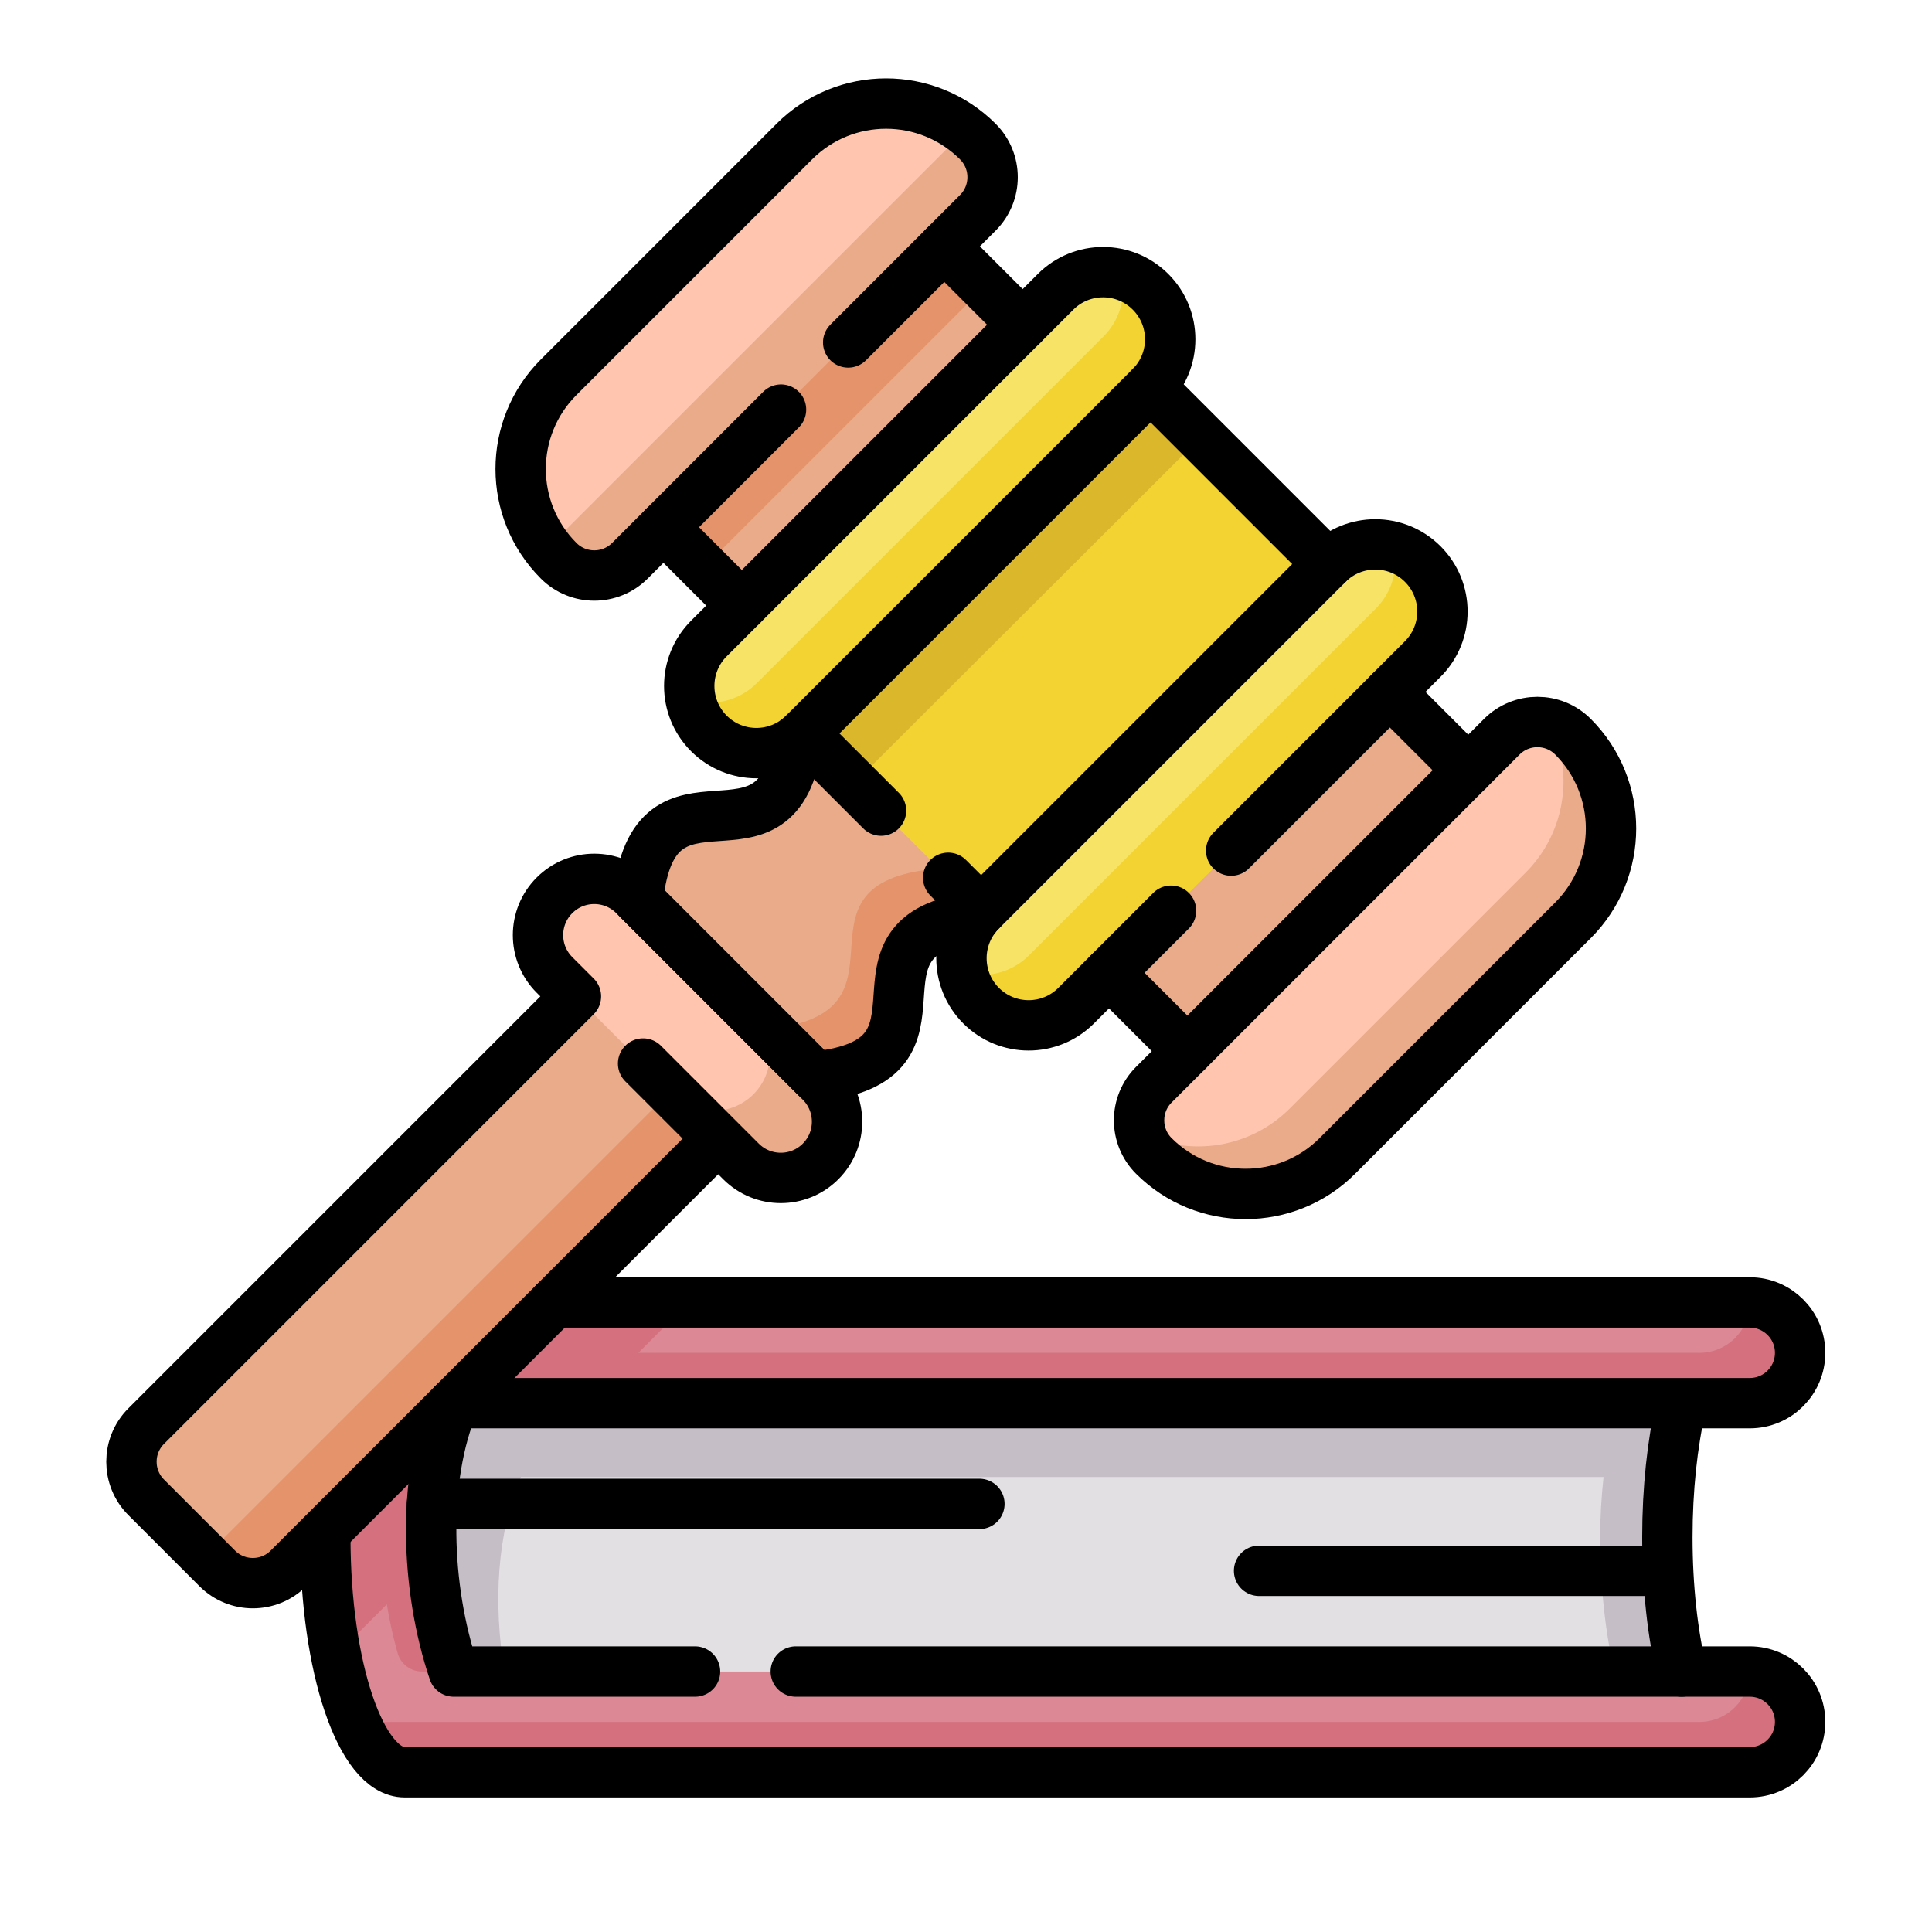
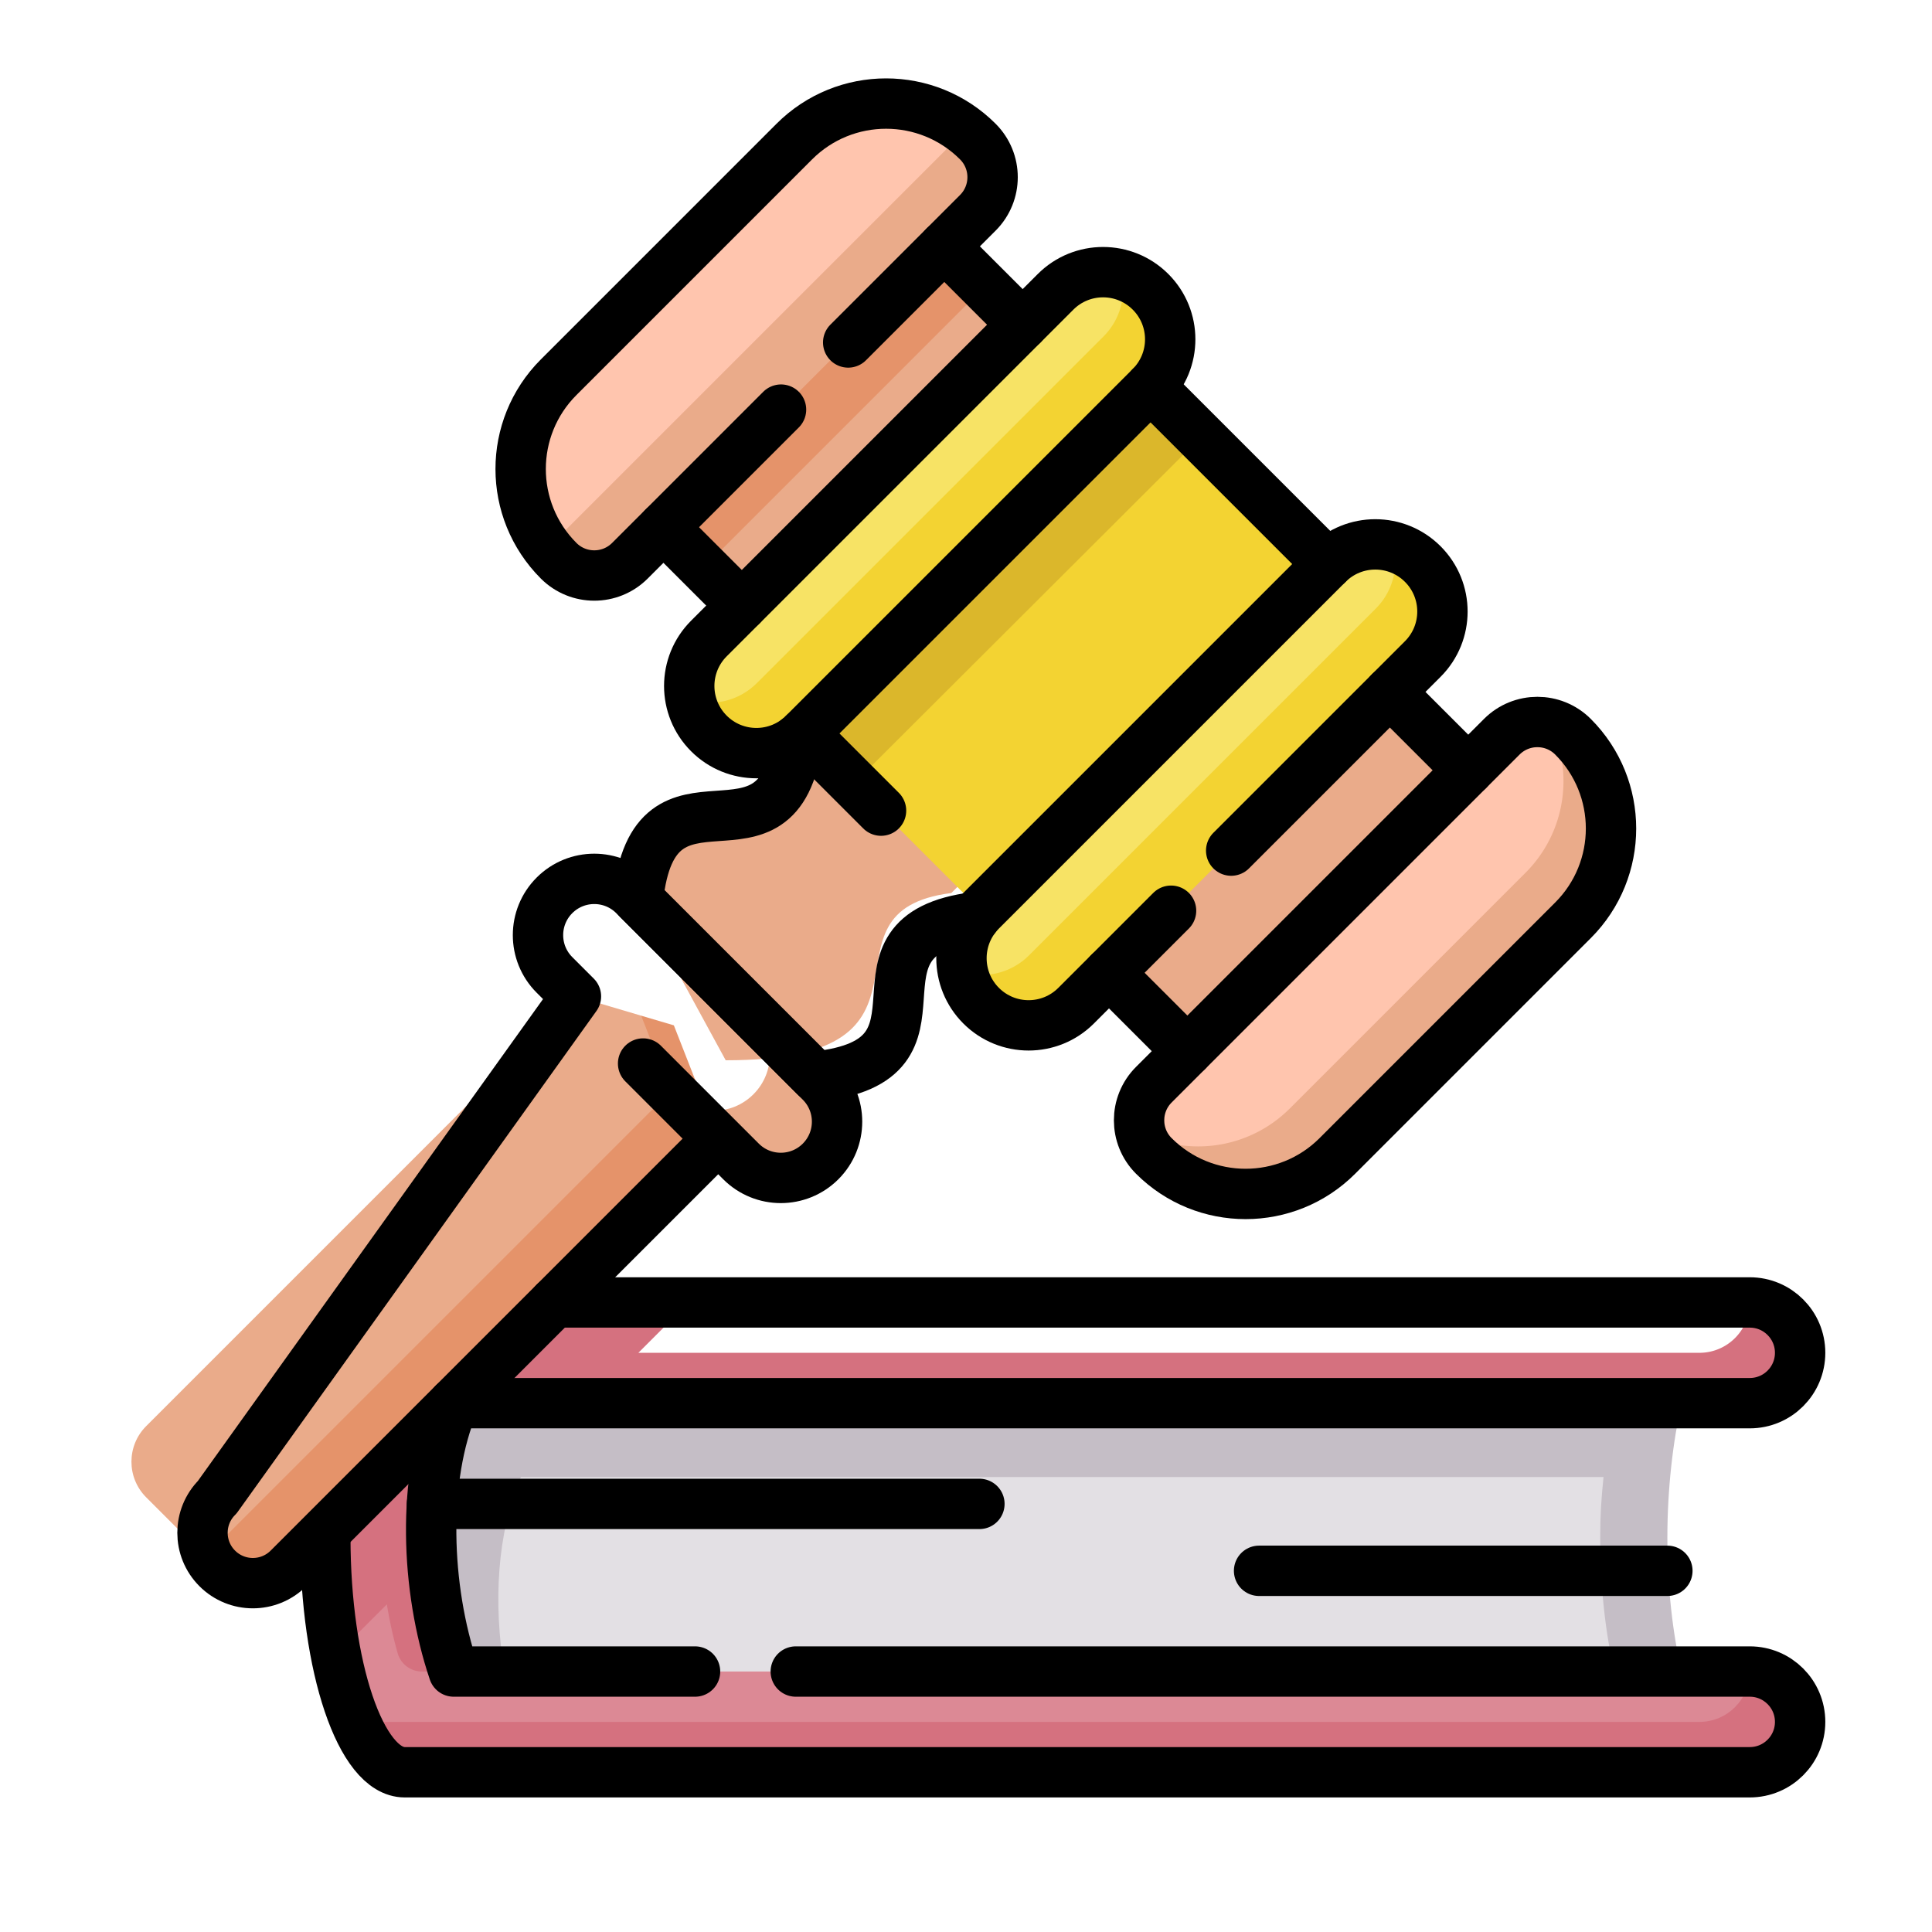
<svg xmlns="http://www.w3.org/2000/svg" version="1.1" width="512" height="512" x="0" y="0" viewBox="0 0 682.667 682.667" style="enable-background:new 0 0 512 512" xml:space="preserve" class="">
  <g transform="matrix(0.89,0,0,0.89,37.547,27.547)">
    <defs>
      <clipPath id="a" clipPathUnits="userSpaceOnUse">
        <path d="M0 512h512V0H0Z" fill="#000000" opacity="1" data-original="#000000" />
      </clipPath>
    </defs>
    <g clip-path="url(#a)" transform="matrix(1.333 0 0 -1.333 0 682.667)">
      <path d="M0 0h-340.588c-7.086-16.731-14.633-54.71.706-71.152 0 0 347.882-1.201 348.823.211C9.882-69.53-.657-6.411 0 0" style="fill-opacity:1;fill-rule:nonzero;stroke:none" transform="translate(453.47 103.706)" fill="#e3e0e4" data-original="#e3e0e4" />
      <path d="M0 0s-82.077 19.256-372.606 10.983c-17.079-.486 0-99.882 0-99.882l21.991 8.97c-3.373 20.702-2.182 41.197 4.904 57.928l322.462-.001c-.657-6.411-.988-11.166-.988-17.962 0-14.859 1.566-28.636 4.235-39.965l11.337-6.852L0-79.929C-2.669-68.6-4.235-54.823-4.235-39.964-4.235-25.474-2.549-11.167 0 0" style="fill-opacity:1;fill-rule:nonzero;stroke:none" transform="translate(469.194 117.428)" fill="#c5bec6" data-original="#c5bec6" />
      <path d="m0 0-15.145-27.876c1.507-7.667 3.488-14.419 5.831-19.882l406.965-7.619c13.523 0 15.058 11.059 8.263 22.617H19.896Z" style="fill-opacity:1;fill-rule:nonzero;stroke:none" transform="translate(83.585 70.26)" fill="#dc8995" data-original="#dc8995" />
-       <path d="M0 0c8.284 0 5.62 11.87 0 21.486h-316.014l-33.072-20.427Z" style="fill-opacity:1;fill-rule:nonzero;stroke:none" transform="translate(489.498 125.941)" fill="#dc8995" data-original="#dc8995" />
      <path d="M0 0h-.006c0-8.284-6.716-14.999-14.999-14.999l-316.013.001L-316.02 0h-108.238v-69.964c0-12.792 1.166-24.768 3.194-35.081l15.134 15.134c.811-4.982 1.886-9.86 3.206-14.529a7.52 7.52 0 0 1 7.231-5.488h9.47c-8.412 24.912-9.47 57.569 0 79.929L-.004-30c9.818 0 17.434 9.434 14.276 19.732C12.375-4.083 6.469 0 0 0" style="fill-opacity:1;fill-rule:nonzero;stroke:none" transform="translate(489.504 147.428)" fill="#d5717f" data-original="#d5717f" />
      <path d="M0 0h-.002c0-8.283-6.716-14.999-14.999-14.999h-400.228c4.024-9.385 9.1-15.001 14.622-15.001H0c8.284 0 15 6.716 15 15C15-6.716 8.284 0 0 0" style="fill-opacity:1;fill-rule:nonzero;stroke:none" transform="translate(489.5 37.5)" fill="#d5717f" data-original="#d5717f" />
      <path d="m0 0 8.824 8.824-54.461 52.804-.191-15.804C-51.304 2.417-88.57 44.115-93.319-1.875l26.118-47.944C4.305-49.819-43.412-5.475 0 0" style="fill-opacity:1;fill-rule:nonzero;stroke:none" transform="translate(251.695 269.372)" fill="#eaab8a" data-original="#eaab8a" class="" />
-       <path d="m0 0-14.539 14.097-15.789-1.86C-73.74 6.762-32.039-30.506-78.03-35.255l1.383-14.143h12.76c45.992 4.749 4.29 42.016 47.703 47.491z" style="fill-opacity:1;fill-rule:nonzero;stroke:none" transform="translate(275.059 264.1)" fill="#e5936a" data-original="#e5936a" class="" />
      <path d="M0 0s124.305 129.296 124.388 134.204c1.343 11.8-12.686 23.765-12.686 23.765l-19.431 5.749L-35.723 35.724c-5.858-5.858-5.858-15.356 0-21.214L-23.4 2.187C-15.37-5.054-5.858-5.858 0 0" style="fill-opacity:1;fill-rule:nonzero;stroke:none" transform="translate(47.617 74.872)" fill="#eaab8a" data-original="#eaab8a" class="" />
      <path d="m0 0 8.802-22.484-133.298-133.298a7.501 7.501 0 0 0-10.606 0l8.84-8.84c5.858-5.858 15.355-5.858 21.213 0L22.946-36.627 9.734-2.88Z" style="fill-opacity:1;fill-rule:nonzero;stroke:none" transform="translate(159.319 232.84)" fill="#e5936a" data-original="#e5936a" class="" />
-       <path d="M0 0c6.544 6.544 7.16 16.538-4.908 28.605l-35.557 35.558c-6.544 6.544-17.154 6.544-23.698 0-6.544-6.544-6.544-17.154 0-23.698l35.557-35.557C-17.361-6.336-6.544-6.544 0 0" style="fill-opacity:1;fill-rule:nonzero;stroke:none" transform="translate(197.659 204.517)" fill="#ffc5ae" data-original="#ffc5ae" class="" />
      <path d="m0 0-20.002 20.002c6.544-6.544 6.544-17.153 0-23.697-6.544-6.544-17.154-6.544-23.698 0l20.003-20.002c6.543-6.544 17.153-6.544 23.697 0C6.544-17.153 6.544-6.544 0 0" style="fill-opacity:1;fill-rule:nonzero;stroke:none" transform="translate(212.752 213.12)" fill="#eaab8a" data-original="#eaab8a" class="" />
      <path d="m0 0-53.826-35.825-29.825-47.827L60.396-227.699l52.54 30.485 31.112 53.166z" style="fill-opacity:1;fill-rule:nonzero;stroke:none" transform="translate(261.6 449.972)" fill="#eaab8a" data-original="#eaab8a" class="" />
      <path d="m0 0-61.42-31.091-22.231-52.56 12.001-12.002 83.651 83.652z" style="fill-opacity:1;fill-rule:nonzero;stroke:none" transform="translate(249.6 461.973)" fill="#e5936a" data-original="#e5936a" class="" />
      <path d="m0 0-37.794 37.794-67.043-45.165-36.31-57.984 37.896-37.896 56.313 42.676z" style="fill-opacity:1;fill-rule:nonzero;stroke:none" transform="translate(363.822 367.35)" fill="#f3d332" data-original="#f3d332" class="" />
      <path d="m0 0-59.791-44.323-43.46-58.928 14.899-14.9L15.002-15.002z" style="fill-opacity:1;fill-rule:nonzero;stroke:none" transform="translate(311.026 420.147)" fill="#dbb72b" data-original="#dbb72b" class="" />
      <path d="m0 0 108.353 105.176c4.984 4.985 2.647 16.236-3.698 23.327-6.763 1.943-14.349.257-19.678-5.072L-18.274 20.18c-4.984-4.985-6.773-11.942-5.396-18.356C-18.882-4.69-5.329-5.329 0 0" style="fill-opacity:1;fill-rule:nonzero;stroke:none" transform="translate(197.765 325)" fill="#f7e365" data-original="#f7e365" class="" />
      <path d="M0 0a19.89 19.89 0 0 1-8.606 5.072c1.377-6.414-.412-13.371-5.395-18.355l-103.251-103.251c-5.33-5.329-12.915-7.015-19.679-5.073a19.892 19.892 0 0 1 5.395-9.929c7.811-7.81 20.474-7.81 28.285 0L0-28.285C7.811-20.474 7.811-7.811 0 0" style="fill-opacity:1;fill-rule:nonzero;stroke:none" transform="translate(311.026 448.431)" fill="#f3d332" data-original="#f3d332" class="" />
      <path d="m0 0 108.353 105.176c4.984 4.985 2.647 16.236-3.697 23.327-6.764 1.943-14.35.257-19.679-5.072L-18.274 20.18c-4.984-4.985-6.773-11.942-5.396-18.356C-18.882-4.69-5.329-5.329 0 0" style="fill-opacity:1;fill-rule:nonzero;stroke:none" transform="translate(278.838 243.923)" fill="#f7e365" data-original="#f7e365" class="" />
      <path d="M0 0a19.902 19.902 0 0 1-8.605 5.072c1.376-6.414-.412-13.371-5.396-18.355l-103.251-103.251c-5.329-5.329-12.915-7.015-19.679-5.073a19.892 19.892 0 0 1 5.395-9.929c7.811-7.81 20.474-7.81 28.285 0L0-28.285C7.811-20.474 7.811-7.811 0 0" style="fill-opacity:1;fill-rule:nonzero;stroke:none" transform="translate(392.1 367.354)" fill="#f3d332" data-original="#f3d332" class="" />
      <path d="m0 0 77.241 72c12.016 12.017 17.678 34.399-1.418 53.496-4.985 1.303-10.507.017-14.413-3.89L-42.225 17.972c-3.906-3.907-5.192-9.428-3.889-14.413C-35.017-7.539-12.016-12.016 0 0" style="fill-opacity:1;fill-rule:nonzero;stroke:none" transform="translate(354.224 194.316)" fill="#ffc5ae" data-original="#ffc5ae" class="" />
      <path d="M0 0a14.905 14.905 0 0 1-6.8 3.889c7.113-14.441 4.673-32.396-7.344-44.412l-70.181-70.182c-12.016-12.016-29.971-14.456-44.412-7.342a14.904 14.904 0 0 1 3.889-6.801c15.096-15.096 39.571-15.096 54.667 0L0-54.667C15.096-39.571 15.096-15.096 0 0" style="fill-opacity:1;fill-rule:nonzero;stroke:none" transform="translate(436.847 315.922)" fill="#eaab8a" data-original="#eaab8a" class="" />
      <path d="m0 0 111.976 114.072c2.262 2.262 1.483 8.471-2.814 12.769-14.784 8.549-34.016 6.506-46.665-6.144L-7.685 50.516c-12.648-12.649-14.692-31.881-6.143-46.664C-8.407-1.569-2.262-2.263 0 0" style="fill-opacity:1;fill-rule:nonzero;stroke:none" transform="translate(142.425 372.483)" fill="#ffc5ae" data-original="#ffc5ae" class="" />
      <path d="M0 0c5.858 5.858 5.858 15.355 0 21.213a38.625 38.625 0 0 1-8.002 6.143c1.379-2.824.81-6.261-1.452-8.523L-122.467-94.181c-2.262-2.262-5.7-2.831-8.525-1.452a38.726 38.726 0 0 1 6.144-8.002c5.858-5.858 15.355-5.858 21.213 0z" style="fill-opacity:1;fill-rule:nonzero;stroke:none" transform="translate(259.589 471.967)" fill="#eaab8a" data-original="#eaab8a" class="" />
      <path d="M0 0c-5.477-43.408-42.743-1.709-47.492-47.7l52.796-52.795c45.992 4.749 4.29 42.016 47.702 47.492" style="stroke-width:15;stroke-linecap:round;stroke-linejoin:round;stroke-miterlimit:10;stroke-dasharray:none;stroke-opacity:1" transform="translate(205.868 315.196)" fill="none" stroke="#000000" stroke-width="15" stroke-linecap="round" stroke-linejoin="round" stroke-miterlimit="10" stroke-dasharray="none" stroke-opacity="" data-original="#000000" class="" />
      <path d="m0 0-22.985 22.985" style="stroke-width:15;stroke-linecap:round;stroke-linejoin:round;stroke-miterlimit:10;stroke-dasharray:none;stroke-opacity:1" transform="translate(230.76 293.91)" fill="none" stroke="#000000" stroke-width="15" stroke-linecap="round" stroke-linejoin="round" stroke-miterlimit="10" stroke-dasharray="none" stroke-opacity="" data-original="#000000" class="" />
-       <path d="m0 0-9.809 9.809" style="stroke-width:15;stroke-linecap:round;stroke-linejoin:round;stroke-miterlimit:10;stroke-dasharray:none;stroke-opacity:1" transform="translate(260.57 264.1)" fill="none" stroke="#000000" stroke-width="15" stroke-linecap="round" stroke-linejoin="round" stroke-miterlimit="10" stroke-dasharray="none" stroke-opacity="" data-original="#000000" class="" />
-       <path d="m0 0-127.995-127.995c-5.858-5.858-15.355-5.858-21.213 0l-21.163 21.164c-5.858 5.858-5.858 15.355 0 21.213L-42.377 42.377l-6.392 6.392c-6.544 6.544-6.544 17.153 0 23.697 6.544 6.544 17.154 6.544 23.698 0l55.559-55.559c6.544-6.544 6.544-17.154 0-23.697-6.544-6.544-17.154-6.544-23.697 0l-29.166 29.165" style="stroke-width:15;stroke-linecap:round;stroke-linejoin:round;stroke-miterlimit:10;stroke-dasharray:none;stroke-opacity:1" transform="translate(182.265 196.213)" fill="none" stroke="#000000" stroke-width="15" stroke-linecap="round" stroke-linejoin="round" stroke-miterlimit="10" stroke-dasharray="none" stroke-opacity="" data-original="#000000" class="" />
+       <path d="m0 0-127.995-127.995c-5.858-5.858-15.355-5.858-21.213 0c-5.858 5.858-5.858 15.355 0 21.213L-42.377 42.377l-6.392 6.392c-6.544 6.544-6.544 17.153 0 23.697 6.544 6.544 17.154 6.544 23.698 0l55.559-55.559c6.544-6.544 6.544-17.154 0-23.697-6.544-6.544-17.154-6.544-23.697 0l-29.166 29.165" style="stroke-width:15;stroke-linecap:round;stroke-linejoin:round;stroke-miterlimit:10;stroke-dasharray:none;stroke-opacity:1" transform="translate(182.265 196.213)" fill="none" stroke="#000000" stroke-width="15" stroke-linecap="round" stroke-linejoin="round" stroke-miterlimit="10" stroke-dasharray="none" stroke-opacity="" data-original="#000000" class="" />
      <path d="m0 0 52.796-52.795" style="stroke-width:15;stroke-linecap:round;stroke-linejoin:round;stroke-miterlimit:10;stroke-dasharray:none;stroke-opacity:1" transform="translate(311.026 420.147)" fill="none" stroke="#000000" stroke-width="15" stroke-linecap="round" stroke-linejoin="round" stroke-miterlimit="10" stroke-dasharray="none" stroke-opacity="" data-original="#000000" class="" />
      <path d="m0 0 23.342-23.342" style="stroke-width:15;stroke-linecap:round;stroke-linejoin:round;stroke-miterlimit:10;stroke-dasharray:none;stroke-opacity:1" transform="translate(382.306 329.267)" fill="none" stroke="#000000" stroke-width="15" stroke-linecap="round" stroke-linejoin="round" stroke-miterlimit="10" stroke-dasharray="none" stroke-opacity="" data-original="#000000" class="" />
      <path d="m0 0 23.342-23.342" style="stroke-width:15;stroke-linecap:round;stroke-linejoin:round;stroke-miterlimit:10;stroke-dasharray:none;stroke-opacity:1" transform="translate(298.655 245.615)" fill="none" stroke="#000000" stroke-width="15" stroke-linecap="round" stroke-linejoin="round" stroke-miterlimit="10" stroke-dasharray="none" stroke-opacity="" data-original="#000000" class="" />
      <path d="m0 0 57.062 57.062c7.811 7.811 7.811 20.474 0 28.285-7.811 7.81-20.474 7.81-28.284 0L-74.474-17.905c-7.81-7.81-7.81-20.473 0-28.284C-66.663-54-54-54-46.189-46.189l28.284 28.284" style="stroke-width:15;stroke-linecap:round;stroke-linejoin:round;stroke-miterlimit:10;stroke-dasharray:none;stroke-opacity:1" transform="translate(335.044 282.004)" fill="none" stroke="#000000" stroke-width="15" stroke-linecap="round" stroke-linejoin="round" stroke-miterlimit="10" stroke-dasharray="none" stroke-opacity="" data-original="#000000" class="" />
      <path d="M0 0c5.857 5.858 15.355 5.858 21.213 0 15.096-15.096 15.096-39.571 0-54.667l-70.181-70.181c-15.096-15.096-39.571-15.096-54.667 0-5.858 5.858-5.858 15.355 0 21.213z" style="stroke-width:15;stroke-linecap:round;stroke-linejoin:round;stroke-miterlimit:10;stroke-dasharray:none;stroke-opacity:1" transform="translate(415.64 315.916)" fill="none" stroke="#000000" stroke-width="15" stroke-linecap="round" stroke-linejoin="round" stroke-miterlimit="10" stroke-dasharray="none" stroke-opacity="" data-original="#000000" class="" />
      <path d="m0 0-23.342 23.342" style="stroke-width:15;stroke-linecap:round;stroke-linejoin:round;stroke-miterlimit:10;stroke-dasharray:none;stroke-opacity:1" transform="translate(272.942 438.63)" fill="none" stroke="#000000" stroke-width="15" stroke-linecap="round" stroke-linejoin="round" stroke-miterlimit="10" stroke-dasharray="none" stroke-opacity="" data-original="#000000" class="" />
      <path d="m0 0-23.342 23.342" style="stroke-width:15;stroke-linecap:round;stroke-linejoin:round;stroke-miterlimit:10;stroke-dasharray:none;stroke-opacity:1" transform="translate(189.29 354.98)" fill="none" stroke="#000000" stroke-width="15" stroke-linecap="round" stroke-linejoin="round" stroke-miterlimit="10" stroke-dasharray="none" stroke-opacity="" data-original="#000000" class="" />
      <path d="M0 0c7.811 7.811 20.474 7.811 28.284 0 7.811-7.811 7.811-20.474 0-28.285L-74.967-131.536c-7.81-7.81-20.474-7.81-28.284 0-7.811 7.81-7.811 20.474 0 28.285z" style="stroke-width:15;stroke-linecap:round;stroke-linejoin:round;stroke-miterlimit:10;stroke-dasharray:none;stroke-opacity:1" transform="translate(282.742 448.431)" fill="none" stroke="#000000" stroke-width="15" stroke-linecap="round" stroke-linejoin="round" stroke-miterlimit="10" stroke-dasharray="none" stroke-opacity="" data-original="#000000" class="" />
      <path d="m0 0 38.616 38.616c5.858 5.858 5.858 15.356 0 21.214-15.096 15.095-39.571 15.095-54.667 0l-70.181-70.182c-15.096-15.096-15.096-39.571 0-54.667 5.858-5.857 15.356-5.857 21.213 0l45.017 45.017" style="stroke-width:15;stroke-linecap:round;stroke-linejoin:round;stroke-miterlimit:10;stroke-dasharray:none;stroke-opacity:1" transform="translate(220.975 433.349)" fill="none" stroke="#000000" stroke-width="15" stroke-linecap="round" stroke-linejoin="round" stroke-miterlimit="10" stroke-dasharray="none" stroke-opacity="" data-original="#000000" class="" />
      <path d="M0 0h-71.882c-8.412 24.912-9.471 57.569 0 79.929l386.019-.001c8.283 0 15 6.716 15 15 0 8.284-6.717 15-15 15h-356.02" style="stroke-width:15;stroke-linecap:round;stroke-linejoin:round;stroke-miterlimit:10;stroke-dasharray:none;stroke-opacity:1" transform="translate(175.363 37.5)" fill="none" stroke="#000000" stroke-width="15" stroke-linecap="round" stroke-linejoin="round" stroke-miterlimit="10" stroke-dasharray="none" stroke-opacity="" data-original="#000000" class="" />
      <path d="M0 0c0-38.64 10.587-69.964 23.647-69.964h400.607c8.284 0 15 6.716 15 15 0 8.284-6.716 15-15 15H140.118" style="stroke-width:15;stroke-linecap:round;stroke-linejoin:round;stroke-miterlimit:10;stroke-dasharray:none;stroke-opacity:1" transform="translate(65.246 77.464)" fill="none" stroke="#000000" stroke-width="15" stroke-linecap="round" stroke-linejoin="round" stroke-miterlimit="10" stroke-dasharray="none" stroke-opacity="" data-original="#000000" class="" />
-       <path d="M0 0c-2.669 11.33-4.235 25.106-4.235 39.965 0 14.49 1.489 27.951 4.039 39.118" style="stroke-width:15;stroke-linecap:round;stroke-linejoin:round;stroke-miterlimit:10;stroke-dasharray:none;stroke-opacity:1" transform="translate(469.194 37.499)" fill="none" stroke="#000000" stroke-width="15" stroke-linecap="round" stroke-linejoin="round" stroke-miterlimit="10" stroke-dasharray="none" stroke-opacity="" data-original="#000000" class="" />
      <path d="M0 0h163.048" style="stroke-width:15;stroke-linecap:round;stroke-linejoin:round;stroke-miterlimit:10;stroke-dasharray:none;stroke-opacity:1" transform="translate(97.01 87.429)" fill="none" stroke="#000000" stroke-width="15" stroke-linecap="round" stroke-linejoin="round" stroke-miterlimit="10" stroke-dasharray="none" stroke-opacity="" data-original="#000000" class="" />
      <path d="M0 0h-121.606" style="stroke-width:15;stroke-linecap:round;stroke-linejoin:round;stroke-miterlimit:10;stroke-dasharray:none;stroke-opacity:1" transform="translate(464.96 67.5)" fill="none" stroke="#000000" stroke-width="15" stroke-linecap="round" stroke-linejoin="round" stroke-miterlimit="10" stroke-dasharray="none" stroke-opacity="" data-original="#000000" class="" />
    </g>
  </g>
</svg>